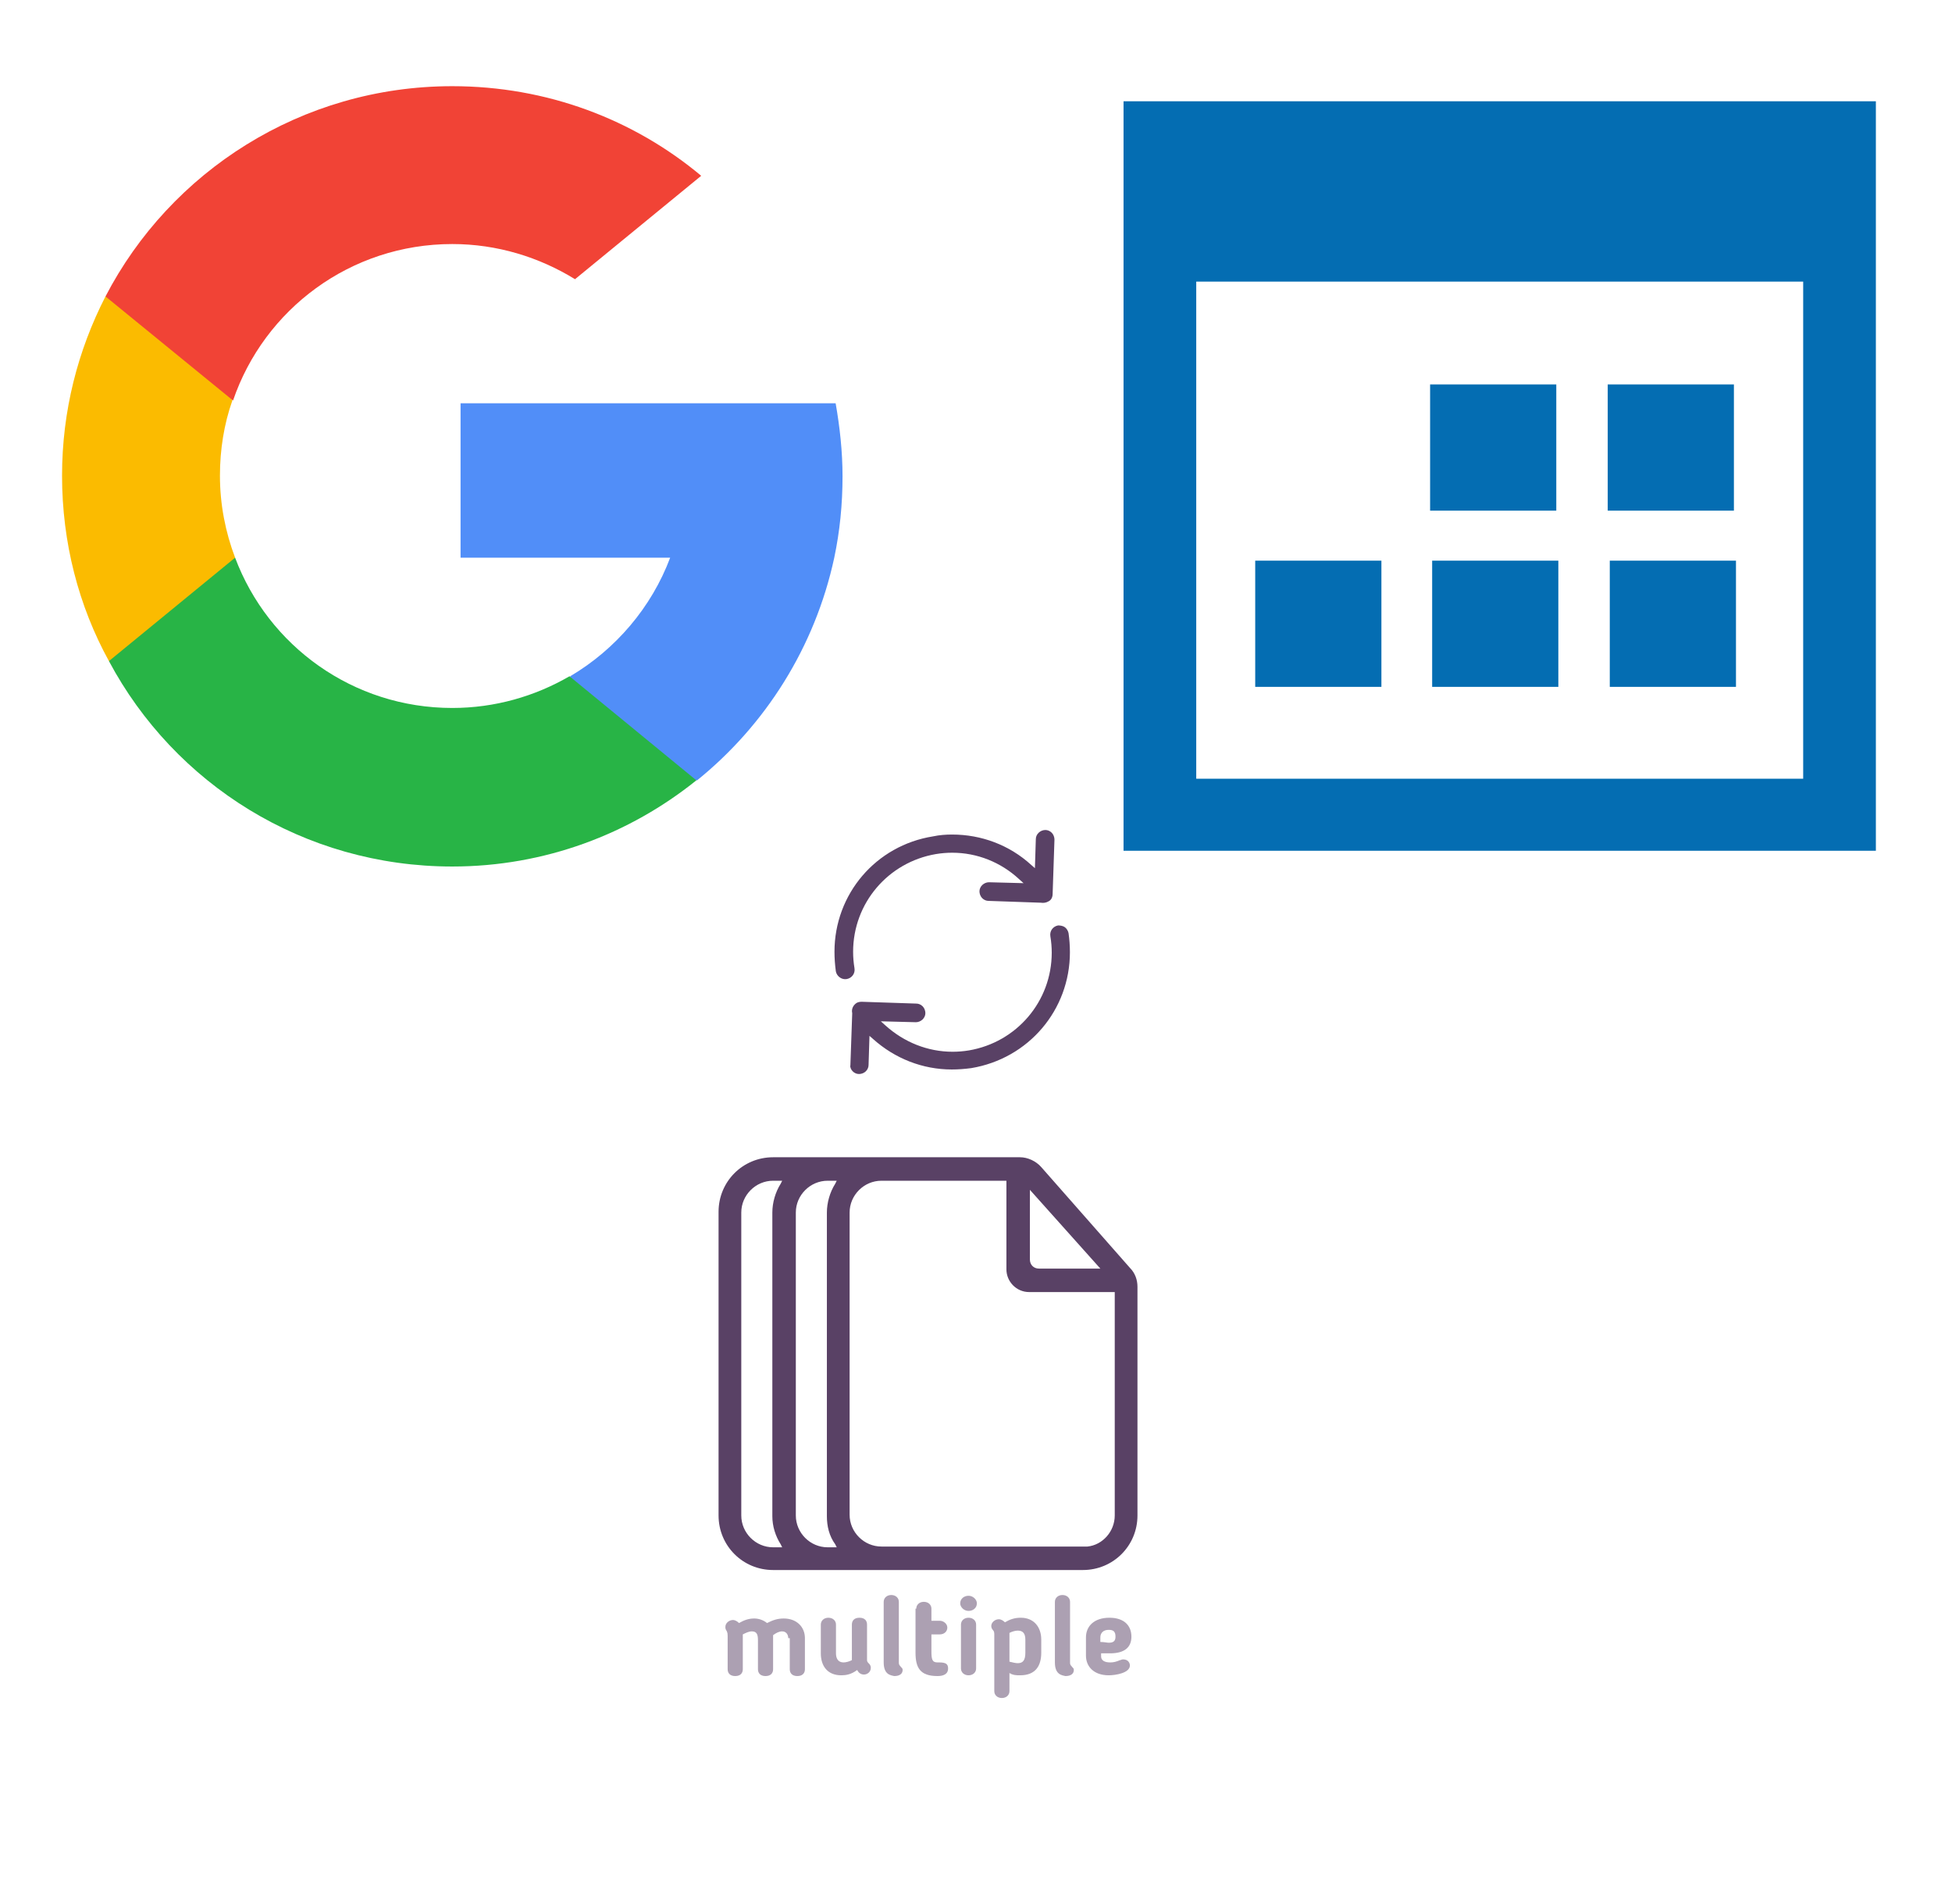
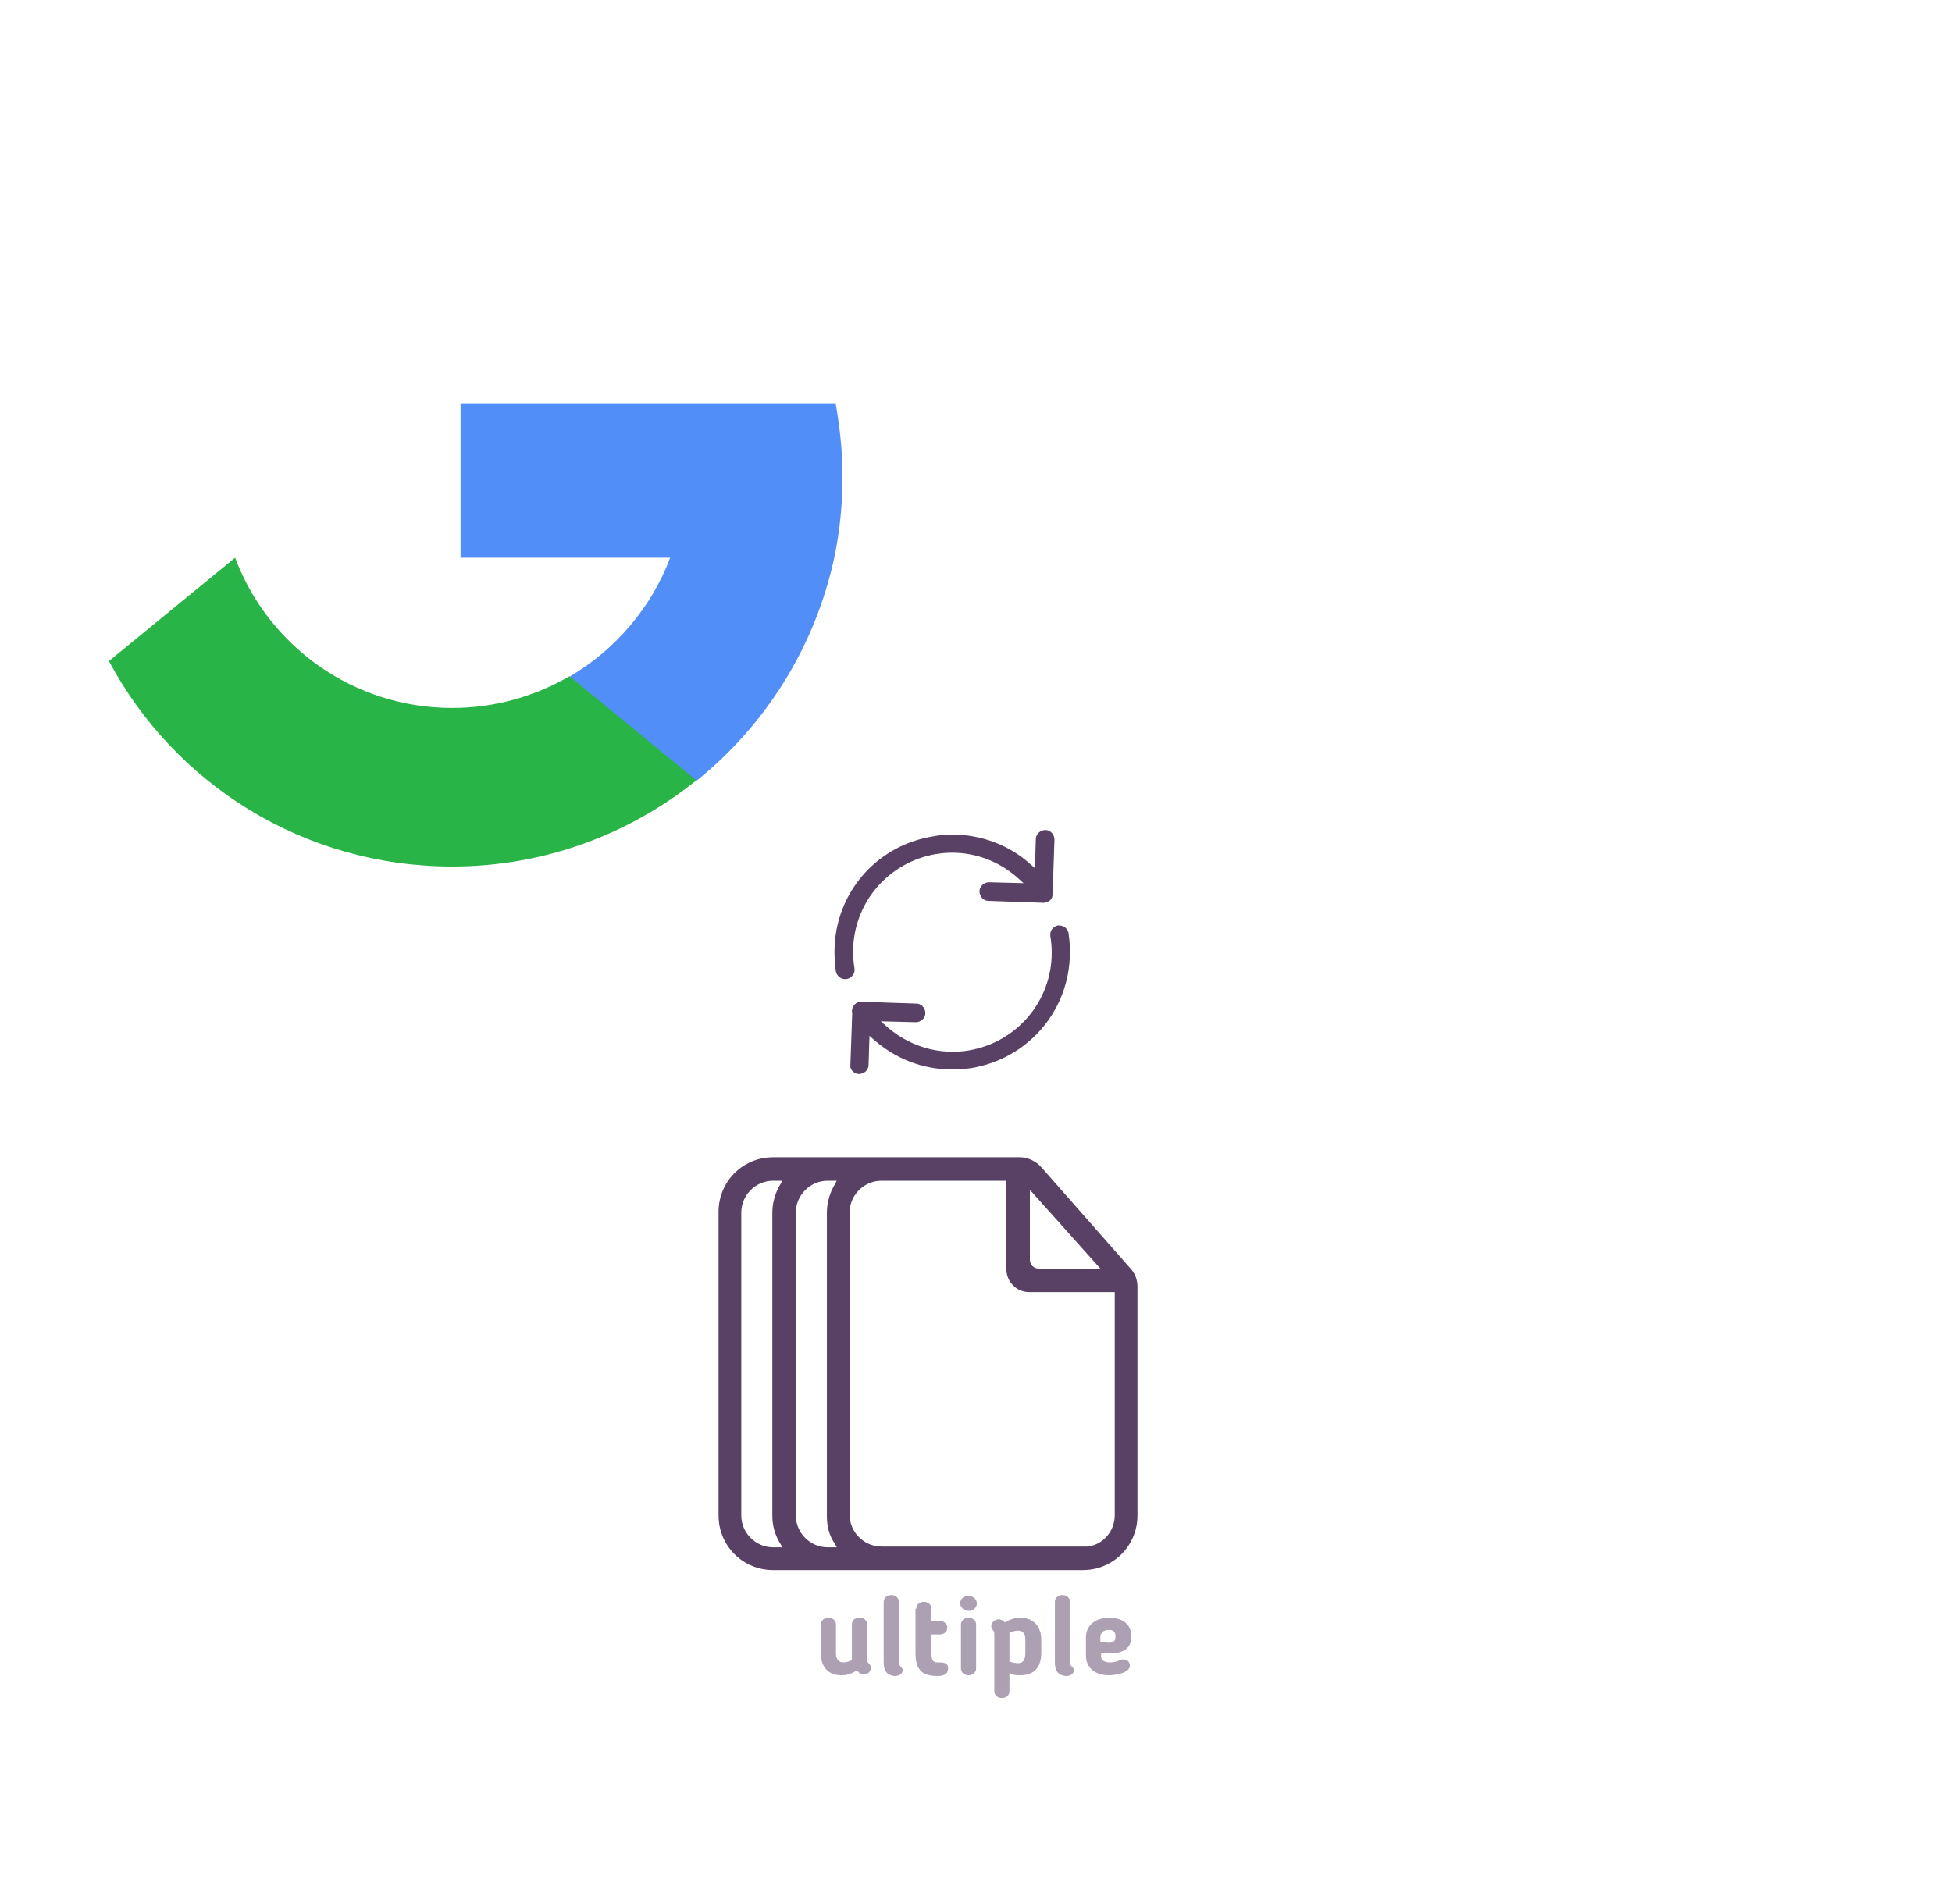
<svg xmlns="http://www.w3.org/2000/svg" width="1025" height="1000" version="1.1">
  <svg x="0" y="0" width="475" height="500" viewBox="0, 0, 131.2, 125.7" xml:space="preserve" id="Layer_1" enable-background="new 0 0 131.2 125.7" version="1.1">
    <style type="text/css">
	.st0{fill:#FFA000;}
	.st1{fill:#FFCA28;}
	.st2{fill:#F7F7F7;}
	.st3{fill:#594165;}
	.st4{fill:#FFFFFF;}
	.st5{opacity:0.9;fill:#FFFFFF;}
	.st6{fill:#4885ED;}
	.st7{fill:#F7F7F7;stroke:#594165;stroke-width:4;stroke-miterlimit:10;}
	.st8{fill:#E0412F;}
	.st9{fill-rule:evenodd;clip-rule:evenodd;fill:#606161;}
	.st10{fill:none;stroke:#58ABF4;stroke-width:0.25;stroke-miterlimit:10;}
	.st11{fill:#036EB1;}
	.st12{fill:#A4C639;}
	.st13{fill:none;stroke:#E0412F;stroke-miterlimit:10;}
	.st14{fill:#046DB2;}
	.st15{fill-rule:evenodd;clip-rule:evenodd;fill:#528FF5;}
	.st16{fill-rule:evenodd;clip-rule:evenodd;fill:#417BE6;}
	.st17{fill-rule:evenodd;clip-rule:evenodd;fill:#4881E8;}
	.st18{fill-rule:evenodd;clip-rule:evenodd;fill:#FBC013;}
	.st19{fill-rule:evenodd;clip-rule:evenodd;fill:#FFFFFF;}
	.st20{fill:#E5E5E5;}
	.st21{fill:#DF871E;}
	.st22{fill:#B6B6B6;}
	.st23{fill:#8C5BA4;}
	.st24{fill:#8DC652;}
	.st25{fill:#497FC1;}
	.st26{fill:#919191;}
	.st27{fill-rule:evenodd;clip-rule:evenodd;fill:#8E8E8E;}
	.st28{fill:#8E8E8E;}
	.st29{fill:#EB3D01;}
	.st30{fill:#F57F20;}
	.st31{fill:#ED7E01;}
	.st32{fill-rule:evenodd;clip-rule:evenodd;fill:#046DB2;}
	.st33{fill:#E0E2E2;}
	.st34{fill:#47D86F;}
	.st35{fill:#4FC9F8;}
	.st36{fill:#FF9327;}
	.st37{fill:#C9C8C4;}
	.st38{fill:#9A9A9A;}
	.st39{fill:none;stroke:#C4C4C4;stroke-width:0.75;stroke-miterlimit:10;}
	.st40{fill:#F2F2F2;}
	.st41{fill:#F14336;}
	.st42{fill:#D32E2A;}
	.st43{fill:#FBBB00;}
	.st44{fill:#518EF8;}
	.st45{fill:#28B446;}
	.st46{fill:#A3C53A;}
	.st47{fill:#D6D8D7;}
	.st48{fill:#3A5BBC;}
	.st49{fill:url(#google_43_);}
	.st50{fill:url(#google_44_);}
	.st51{fill:url(#google_45_);}
	.st52{fill:url(#google_46_);}
	.st53{fill:#FFE168;}
	.st54{fill:#006699;}
	.st55{fill:#F4AE01;}
	.st56{fill:#DD191F;}
	.st57{fill:#323232;}
	.st58{fill:#CDCCCA;}
	.st59{fill:#5199F0;}
	.st60{fill:#791BCC;}
	.st61{fill:#C71D2E;}
	.st62{fill:#32DAC4;}
	.st63{fill:#3C5A99;}
	.st64{fill:#FCB714;}
	.st65{fill:#F06415;}
	.st66{fill:#BDCF31;}
	.st67{fill:#00A1E0;}
	.st68{fill:#00A1E3;}
	.st69{fill:#7AAD3E;}
	.st70{fill:#A50034;}
	.st71{fill:#6B6B6B;}
	.st72{fill:#005DAA;}
	.st73{fill:#EB0028;}
	.st74{fill:#888B8D;}
	.st75{fill:#0C4DA2;}
	.st76{fill:#00BFFF;}
	.st77{fill-rule:evenodd;clip-rule:evenodd;fill:#E81123;}
	.st78{fill:#FF6700;}
	.st79{fill:#00BFFE;}
	.st80{fill:#C4C4C4;}
	.st81{fill:url(#google_47_);}
	.st82{fill:url(#google_48_);}
	.st83{fill:url(#google_49_);}
	.st84{fill:url(#google_50_);}
	.st85{fill:#E5E5E5;stroke:#8E8E8E;stroke-width:2;stroke-miterlimit:10;}
	.st86{fill-rule:evenodd;clip-rule:evenodd;fill:#594165;}
</style>
    <g>
-       <path d="M34.1 74.7 L30.2 89.4 L15.8 89.7 C11.4 81.7 9 72.5 9 62.8 C9 53.4 11.3 44.6 15.3 36.8 L15.3 36.8 L28.1 39.2 L33.7 51.9 C32.5 55.3 31.9 59 31.9 62.8 C31.9 67 32.7 71 34.1 74.7 z" class="st43" style="fill:#FBBB00;" />
      <path d="M121.2 52.3 C121.8 55.7 122.2 59.3 122.2 62.9 C122.2 67 121.8 70.9 121 74.7 C118.2 87.7 111 99 101.1 107 L101.1 107 L85 106.2 L82.7 91.9 C89.3 88 94.5 81.9 97.2 74.7 L66.8 74.7 L66.8 52.3 L97.5 52.3 L121.2 52.3 L121.2 52.3 z" class="st44" style="fill:#518EF8;" />
      <path d="M101 107 L101 107 C91.3 114.8 79 119.5 65.6 119.5 C44 119.5 25.3 107.5 15.8 89.7 L34.1 74.7 C38.9 87.5 51.2 96.5 65.6 96.5 C71.8 96.5 77.6 94.8 82.6 91.9 L101 107 z" class="st45" style="fill:#28B446;" />
-       <path d="M101.7 19.3 L83.4 34.3 C78.2 31.1 72.1 29.2 65.6 29.2 C50.8 29.2 38.3 38.7 33.8 51.9 L15.3 36.8 L15.3 36.8 C24.7 18.7 43.7 6.3 65.6 6.3 C79.3 6.3 91.9 11.1 101.7 19.3 z" class="st41" style="fill:#F14336;" />
    </g>
  </svg>
  <svg x="550" y="0" width="475" height="500" viewBox="0, 0, 131.9, 125.7" xml:space="preserve" id="Layer_1#1" enable-background="new 0 0 131.9 125.7" version="1.1">
-     <path d="M11.1 8.2 C47.7 8.2 84.2 8.2 120.8 8.2 C120.8 44.6 120.8 80.9 120.8 117.5 C84.4 117.5 47.8 117.5 11.1 117.5 C11.1 81.2 11.1 44.7 11.1 8.2 z M110.2 107 C110.2 82.7 110.2 58.5 110.2 34.5 C80.5 34.5 51 34.5 21.7 34.5 C21.7 58.8 21.7 82.9 21.7 107 C51.3 107 80.7 107 110.2 107 z M55.8 49.5 L74.2 49.5 L74.2 67.9 L55.8 67.9 L55.8 49.5 z M81.7 49.5 L100.1 49.5 L100.1 67.9 L81.7 67.9 L81.7 49.5 z M30.3 75.2 L48.7 75.2 L48.7 93.6 L30.3 93.6 L30.3 75.2 z M56.1 75.2 L74.5 75.2 L74.5 93.6 L56.1 93.6 L56.1 75.2 z M82 75.2 L100.4 75.2 L100.4 93.6 L82 93.6 L82 75.2 z" style="fill:#046DB2;" />
-   </svg>
+     </svg>
  <svg x="250" y="500" width="475" height="500" viewBox="0, 0, 68, 125.7" xml:space="preserve" id="Layer_1#2" enable-background="new 0 0 68 125.7" version="1.1">
    <style type="text/css">
	.st0{opacity:0.5;}
	.st1{fill:#594165;}
</style>
    <g>
      <g opacity="0.5" class="st0">
-         <path d="M15.5 90.6 C15.5 90.1 15.2 89.7 14.7 89.7 C14.3 89.7 13.9 89.9 13.5 90.2 C13.5 90.3 13.5 90.4 13.5 90.6 L13.5 94.7 C13.5 95.2 13.2 95.6 12.5 95.6 C11.8 95.6 11.5 95.2 11.5 94.7 L11.5 90.9 C11.5 90.2 11.4 89.7 10.7 89.7 C10.3 89.7 9.9 89.9 9.5 90.1 C9.5 90.1 9.5 90.2 9.5 90.3 L9.5 94.7 C9.5 95.2 9.2 95.6 8.5 95.6 C7.8 95.6 7.5 95.2 7.5 94.7 L7.5 90.3 C7.5 89.8 7.4 89.8 7.4 89.7 C7.2 89.4 7.2 89.3 7.2 89.1 C7.2 88.6 7.7 88.2 8.2 88.2 C8.5 88.2 8.8 88.4 9 88.6 C9.7 88.2 10.3 88 11 88 C11.6 88 12.2 88.2 12.7 88.6 C13.5 88.2 14.1 88 14.9 88 C16.6 88 17.7 89.1 17.7 90.6 L17.7 94.7 C17.7 95.2 17.4 95.6 16.7 95.6 C16 95.6 15.7 95.2 15.7 94.7 L15.7 90.6 z" class="st1" style="fill:#594165;" />
        <path d="M22.5 95.5 C20.7 95.5 19.8 94.3 19.8 92.6 L19.8 88.8 C19.8 88.3 20.2 87.9 20.8 87.9 C21.4 87.9 21.8 88.3 21.8 88.8 L21.8 92.6 C21.8 93.3 22.1 93.8 22.8 93.8 C23.1 93.8 23.5 93.7 23.9 93.5 C23.9 93.4 23.9 93.3 23.9 93.2 L23.9 88.8 C23.9 88.3 24.2 87.9 24.9 87.9 C25.6 87.9 25.9 88.3 25.9 88.8 L25.9 93.5 C25.9 93.7 26 93.8 26.2 94 C26.3 94.1 26.4 94.3 26.4 94.5 C26.4 95.1 25.9 95.4 25.5 95.4 C25.1 95.4 24.8 95.2 24.6 94.8 C23.8 95.4 23.1 95.5 22.5 95.5 z" class="st1" style="fill:#594165;" />
        <path d="M28.1 93.8 L28.1 85.8 C28.1 85.3 28.5 84.9 29.1 84.9 C29.7 84.9 30.1 85.3 30.1 85.8 L30.1 93.7 C30.1 94 30.1 94.1 30.3 94.3 C30.4 94.5 30.6 94.5 30.6 94.8 C30.6 95.3 30.2 95.6 29.5 95.6 C29 95.5 28.1 95.4 28.1 93.8 z" class="st1" style="fill:#594165;" />
        <path d="M32.4 86.7 C32.4 86.2 32.8 85.8 33.4 85.8 C34 85.8 34.4 86.2 34.4 86.7 L34.4 88.3 L35.5 88.3 C36 88.3 36.5 88.7 36.5 89.2 C36.5 89.7 36.1 90.1 35.5 90.1 L34.4 90.1 L34.4 92.3 C34.4 93.4 34.5 93.8 35.2 93.8 C35.3 93.8 35.4 93.8 35.4 93.8 C36.3 93.8 36.6 94 36.6 94.6 C36.6 95.4 35.9 95.6 35.2 95.6 C32.9 95.6 32.3 94.5 32.3 92.5 L32.3 86.7 z" class="st1" style="fill:#594165;" />
        <path d="M39.3 87 C38.7 87 38.2 86.5 38.2 86 C38.2 85.4 38.7 85 39.3 85 C39.9 85 40.4 85.5 40.4 86 C40.4 86.6 39.9 87 39.3 87 z M40.3 94.6 C40.3 95.1 39.9 95.5 39.3 95.5 C38.7 95.5 38.3 95.1 38.3 94.6 L38.3 88.8 C38.3 88.3 38.7 87.9 39.3 87.9 C39.9 87.9 40.3 88.3 40.3 88.8 L40.3 94.6 z" class="st1" style="fill:#594165;" />
        <path d="M44.7 95.2 L44.7 97.6 C44.7 98.1 44.3 98.5 43.7 98.5 C43.1 98.5 42.7 98.1 42.7 97.6 L42.7 90.2 C42.7 89.9 42.7 89.7 42.5 89.5 C42.4 89.4 42.3 89.2 42.3 89 C42.3 88.5 42.8 88.1 43.3 88.1 C43.6 88.1 43.9 88.3 44.1 88.5 C44.8 88.1 45.4 87.9 46.2 87.9 C47.9 87.9 48.9 89.1 48.9 90.8 L48.9 92.5 C48.9 94.2 48.2 95.5 46.1 95.5 C45.6 95.5 45.2 95.5 44.7 95.2 z M44.7 93.7 C45.1 93.8 45.5 93.9 45.8 93.9 C46.5 93.9 46.8 93.5 46.8 92.5 L46.8 90.8 C46.8 90 46.5 89.6 45.8 89.6 C45.5 89.6 45.1 89.7 44.7 89.9 C44.7 90 44.7 90.1 44.7 90.2 L44.7 93.7 z" class="st1" style="fill:#594165;" />
        <path d="M50.7 93.8 L50.7 85.8 C50.7 85.3 51.1 84.9 51.7 84.9 C52.3 84.9 52.7 85.3 52.7 85.8 L52.7 93.7 C52.7 94 52.7 94.1 52.9 94.3 C53 94.5 53.2 94.5 53.2 94.8 C53.2 95.3 52.8 95.6 52.1 95.6 C51.6 95.5 50.7 95.4 50.7 93.8 z" class="st1" style="fill:#594165;" />
        <path d="M56.8 92.6 L56.8 93 C56.8 93.5 57.2 93.8 58 93.8 C58.5 93.8 58.8 93.7 59.3 93.5 C59.4 93.5 59.5 93.4 59.7 93.4 C60.4 93.4 60.6 93.9 60.6 94.2 C60.6 95.2 58.7 95.5 57.8 95.5 C55.9 95.5 54.8 94.4 54.8 92.9 L54.8 90.5 C54.8 89 55.9 87.9 57.9 87.9 C59.8 87.9 60.8 88.9 60.8 90.4 C60.8 91.8 59.9 92.6 58 92.6 C57.5 92.6 57.2 92.6 56.8 92.6 z M57.8 89.5 C57.1 89.5 56.7 89.9 56.7 90.5 L56.7 91.1 C57.2 91.1 57.6 91.2 57.8 91.2 C58.4 91.2 58.7 91 58.7 90.4 C58.7 89.7 58.4 89.5 57.8 89.5 z" class="st1" style="fill:#594165;" />
      </g>
      <path d="M48.9 28.4 C48.2 27.6 47.1 27.1 46.1 27.1 L13.5 27.1 C9.5 27.1 6.3 30.3 6.3 34.3 L6.3 74.4 C6.3 78.4 9.5 81.6 13.5 81.6 L54.4 81.6 C58.4 81.6 61.6 78.4 61.6 74.4 L61.6 44.2 C61.6 43.3 61.3 42.4 60.6 41.7 L48.9 28.4 z M47.4 31.4 L56.7 41.8 L48.6 41.8 C47.9 41.8 47.4 41.3 47.4 40.6 L47.4 31.4 z M14.5 78.2 L14.7 78.6 L13.5 78.6 C11.2 78.6 9.3 76.7 9.3 74.4 L9.3 34.4 C9.3 32.1 11.2 30.2 13.5 30.2 L14.7 30.2 L14.5 30.6 C13.8 31.7 13.4 33.1 13.4 34.4 L13.4 74.5 C13.4 75.8 13.8 77.1 14.5 78.2 z M21.7 78.2 L21.9 78.6 L20.7 78.6 C18.4 78.6 16.5 76.7 16.5 74.4 L16.5 34.4 C16.5 32.1 18.4 30.2 20.7 30.2 L21.9 30.2 L21.7 30.6 C21 31.7 20.6 33.1 20.6 34.4 L20.6 74.5 C20.6 75.8 20.9 77.1 21.7 78.2 z M58.6 74.4 C58.6 76.5 57 78.3 55 78.5 L55 78.5 L54.4 78.5 L27.8 78.5 C25.5 78.5 23.6 76.6 23.6 74.3 L23.6 34.4 C23.6 32.1 25.5 30.2 27.8 30.2 L44.3 30.2 L44.3 41.9 C44.3 43.5 45.6 44.9 47.3 44.9 L58.6 44.9 L58.6 74.4 z" class="st1" style="fill:#594165;" />
    </g>
  </svg>
  <svg x="350" y="350" width="300" height="300" viewBox="0, 0, 68, 125.7" xml:space="preserve" id="Layer_1#3" enable-background="new 0 0 68 125.7" version="1.1">
    <style type="text/css">
	.st0{fill-rule:evenodd;clip-rule:evenodd;}
	.st1{fill-rule:evenodd;clip-rule:evenodd;fill:#3FBDCF;}
	.st2{fill-rule:evenodd;clip-rule:evenodd;fill:#FFFFFF;}
	.st3{fill:#FFA000;}
	.st4{fill:#FFCA28;}
	.st5{fill:#F7F7F7;}
	.st6{fill:#594165;}
	.st7{fill:#FFFFFF;}
	.st8{opacity:0.9;fill:#FFFFFF;}
	.st9{fill:#4885ED;}
	.st10{fill:#F7F7F7;stroke:#594165;stroke-width:4;stroke-miterlimit:10;}
	.st11{fill:#E0412F;}
	.st12{fill-rule:evenodd;clip-rule:evenodd;fill:#606161;}
	.st13{fill:none;stroke:#58ABF4;stroke-width:0.25;stroke-miterlimit:10;}
	.st14{fill:#036EB1;}
	.st15{fill:#A4C639;}
	.st16{fill:none;stroke:#E0412F;stroke-miterlimit:10;}
	.st17{fill:#046DB2;}
	.st18{fill-rule:evenodd;clip-rule:evenodd;fill:#528FF5;}
	.st19{fill-rule:evenodd;clip-rule:evenodd;fill:#417BE6;}
	.st20{fill-rule:evenodd;clip-rule:evenodd;fill:#4881E8;}
	.st21{fill-rule:evenodd;clip-rule:evenodd;fill:#FBC013;}
	.st22{fill:#E5E5E5;}
	.st23{fill:#DF871E;}
	.st24{fill:#B6B6B6;}
	.st25{fill:#8C5BA4;}
	.st26{fill:#8DC652;}
	.st27{fill:#497FC1;}
	.st28{fill:#919191;}
	.st29{fill-rule:evenodd;clip-rule:evenodd;fill:#8E8E8E;}
	.st30{fill:#8E8E8E;}
	.st31{fill:#EB3D01;}
	.st32{fill:#F57F20;}
	.st33{fill:#ED7E01;}
	.st34{fill-rule:evenodd;clip-rule:evenodd;fill:#046DB2;}
	.st35{fill:#E0E2E2;}
	.st36{fill:#47D86F;}
	.st37{fill:#4FC9F8;}
	.st38{fill:#FF9327;}
	.st39{fill:#C9C8C4;}
	.st40{fill:#9A9A9A;}
	.st41{fill:#F2F2F2;}
	.st42{fill:#F14336;}
	.st43{fill:#D32E2A;}
	.st44{fill:#FBBB00;}
	.st45{fill:#518EF8;}
	.st46{fill:#28B446;}
	.st47{fill:#A3C53A;}
	.st48{fill:#D6D8D7;}
	.st49{fill:#3A5BBC;}
	.st50{fill:url(#sync_43_);}
	.st51{fill:url(#sync_44_);}
	.st52{fill:url(#sync_45_);}
	.st53{fill:url(#sync_46_);}
	.st54{fill:#FFE168;}
	.st55{fill:#006699;}
	.st56{fill:#F4AE01;}
	.st57{fill:#DD191F;}
	.st58{fill:#323232;}
	.st59{fill:#CDCCCA;}
	.st60{fill:#5199F0;}
	.st61{fill:#791BCC;}
	.st62{fill:#C71D2E;}
	.st63{fill:#32DAC4;}
	.st64{fill:#3C5A99;}
	.st65{fill:#FCB714;}
	.st66{fill:#F06415;}
	.st67{fill:#BDCF31;}
	.st68{fill:#00A1E0;}
	.st69{fill:#00A1E3;}
	.st70{fill:#7AAD3E;}
	.st71{fill:#A50034;}
	.st72{fill:#6B6B6B;}
	.st73{fill:#005DAA;}
	.st74{fill:#EB0028;}
	.st75{fill:#888B8D;}
	.st76{fill:#0C4DA2;}
	.st77{fill:#00BFFF;}
	.st78{fill-rule:evenodd;clip-rule:evenodd;fill:#E81123;}
	.st79{fill:#FF6700;}
	.st80{fill:#00BFFE;}
	.st81{fill:#C4C4C4;}
	.st82{fill:url(#sync_47_);}
	.st83{fill:url(#sync_48_);}
	.st84{fill:url(#sync_49_);}
	.st85{fill:url(#sync_50_);}
	.st86{fill:#E5E5E5;stroke:#8E8E8E;stroke-width:2;stroke-miterlimit:10;}
	.st87{fill-rule:evenodd;clip-rule:evenodd;fill:#594165;}
	.st88{fill-rule:evenodd;clip-rule:evenodd;fill:#D4D4D4;}
	.st89{fill-rule:evenodd;clip-rule:evenodd;fill:#3669D6;}
	.st90{fill-rule:evenodd;clip-rule:evenodd;fill:#3A81F4;}
	.st91{fill-rule:evenodd;clip-rule:evenodd;fill:#FAFAFA;}
	.st92{fill-rule:evenodd;clip-rule:evenodd;fill:#E0E0E0;}
	.st93{fill:url(#sync_59_);}
	.st94{opacity:0.2;fill:#56C7DA;enable-background:new    ;}
	.st95{fill:url(#sync_60_);}
	.st96{fill:url(#sync_61_);}
	.st97{fill:url(#sync_62_);}
	.st98{fill:url(#sync_63_);}
	.st99{fill:url(#sync_64_);}
	.st100{fill:#FCFCFC;enable-background:new    ;}
	.st101{enable-background:new    ;}
	.st102{fill:#5A5A5A;}
	.st103{fill:#D8D8D8;enable-background:new    ;}
	.st104{fill:#E9574E;}
	.st105{fill:none;stroke:#D8D8D8;stroke-width:0.75;stroke-miterlimit:10;enable-background:new    ;}
	.st106{fill:#E9574E;stroke:#E9574E;stroke-width:0.75;stroke-miterlimit:10;enable-background:new    ;}
	.st107{fill:#E0E0E0;}
	.st108{fill:#537ABD;}
	.st109{fill:#2EB672;}
	.st110{fill:#FED14B;}
	.st111{fill:#28CD7E;}
	.st112{fill:#CECECE;}
	.st113{fill-rule:evenodd;clip-rule:evenodd;fill:#FF9D17;}
</style>
    <g>
      <path d="M56.1 50 L56.1 50 L56.5 38.1 C56.5 37.6 56.3 37 55.9 36.6 C55.5 36.2 55 36 54.5 36 C53.4 36 52.4 36.9 52.4 38 L52.2 44.4 L51.4 43.7 C46.6 39.3 40.4 37 34 37 C34 37 34 37 34 37 C32.6 37 31.2 37.1 29.8 37.4 C17.2 39.4 8.1 50.1 8.1 62.8 C8.1 64.2 8.2 65.6 8.4 67.1 C8.6 68.2 9.7 69 10.8 68.8 C11.9 68.6 12.7 67.6 12.5 66.4 C12.3 65.2 12.2 64 12.2 62.8 C12.2 52.1 19.9 43.1 30.4 41.3 C31.6 41.1 32.8 41 34 41 C34 41 34 41 34 41 C39.5 41 44.7 43.1 48.7 46.8 L49.7 47.7 L42.1 47.5 C41 47.5 40 48.4 40 49.5 C40 50 40.2 50.6 40.6 51 C41 51.4 41.5 51.6 42 51.6 L53.5 52 C54.1 52.1 54.7 52 55.2 51.7 C55.8 51.4 56.1 50.8 56.1 50 z" class="st6" style="fill:#594165;" />
      <path d="M12.1 89.1 C12.5 89.5 13 89.7 13.5 89.7 C14 89.7 14.6 89.5 15 89.1 C15.4 88.7 15.6 88.2 15.6 87.7 L15.8 81.3 L16.6 82 C21.4 86.3 27.5 88.7 33.9 88.7 C35.3 88.7 36.7 88.6 38.2 88.4 C50.8 86.3 59.9 75.6 59.9 62.9 C59.9 61.5 59.8 60.1 59.6 58.7 C59.5 58.2 59.2 57.7 58.8 57.4 C58.4 57.1 57.8 57 57.3 57 C56.2 57.2 55.4 58.2 55.6 59.4 C55.8 60.6 55.9 61.8 55.9 63 C55.9 73.7 48.2 82.7 37.7 84.5 C36.5 84.7 35.3 84.8 34.1 84.8 C34.1 84.8 34.1 84.8 34.1 84.8 C28.6 84.8 23.4 82.7 19.3 79 L18.3 78.1 L26 78.3 C27.1 78.3 28.1 77.4 28.1 76.3 C28.1 75.8 27.9 75.2 27.5 74.8 C27.1 74.4 26.6 74.2 26.1 74.2 L14.1 73.8 L14.1 73.8 C14.1 73.8 14.1 73.8 14.1 73.8 C13.6 73.8 13.2 73.9 12.9 74.1 C12.2 74.6 11.8 75.4 12 76.3 L12 76.4 L11.6 87.8 C11.5 88.1 11.7 88.7 12.1 89.1 z" class="st6" style="fill:#594165;" />
    </g>
  </svg>
</svg>